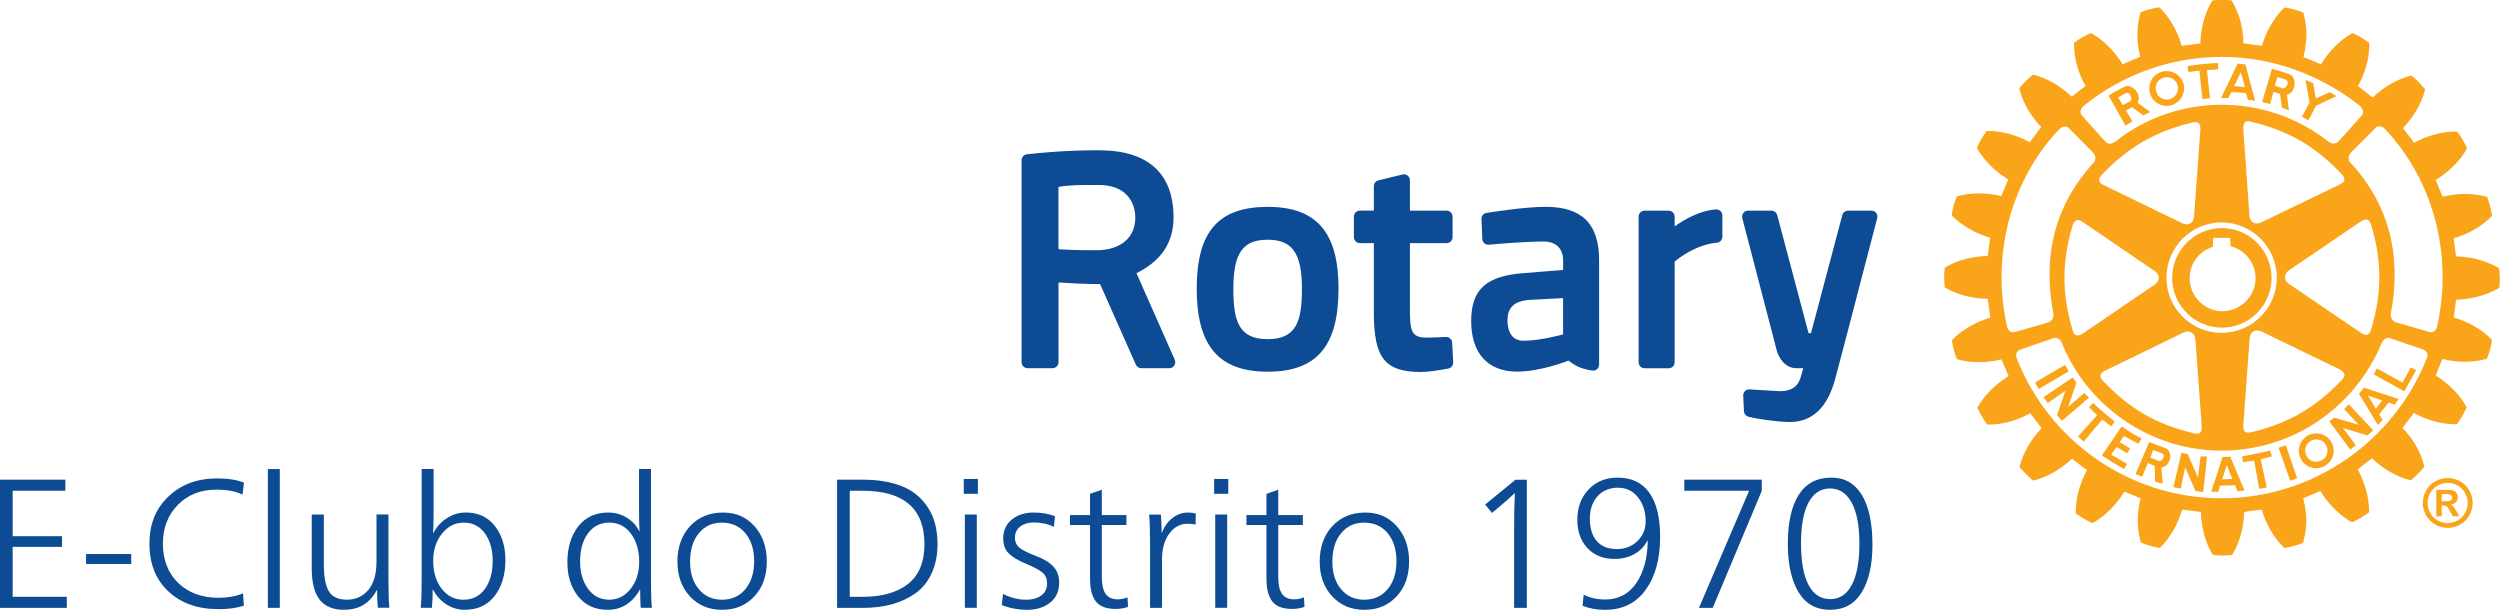
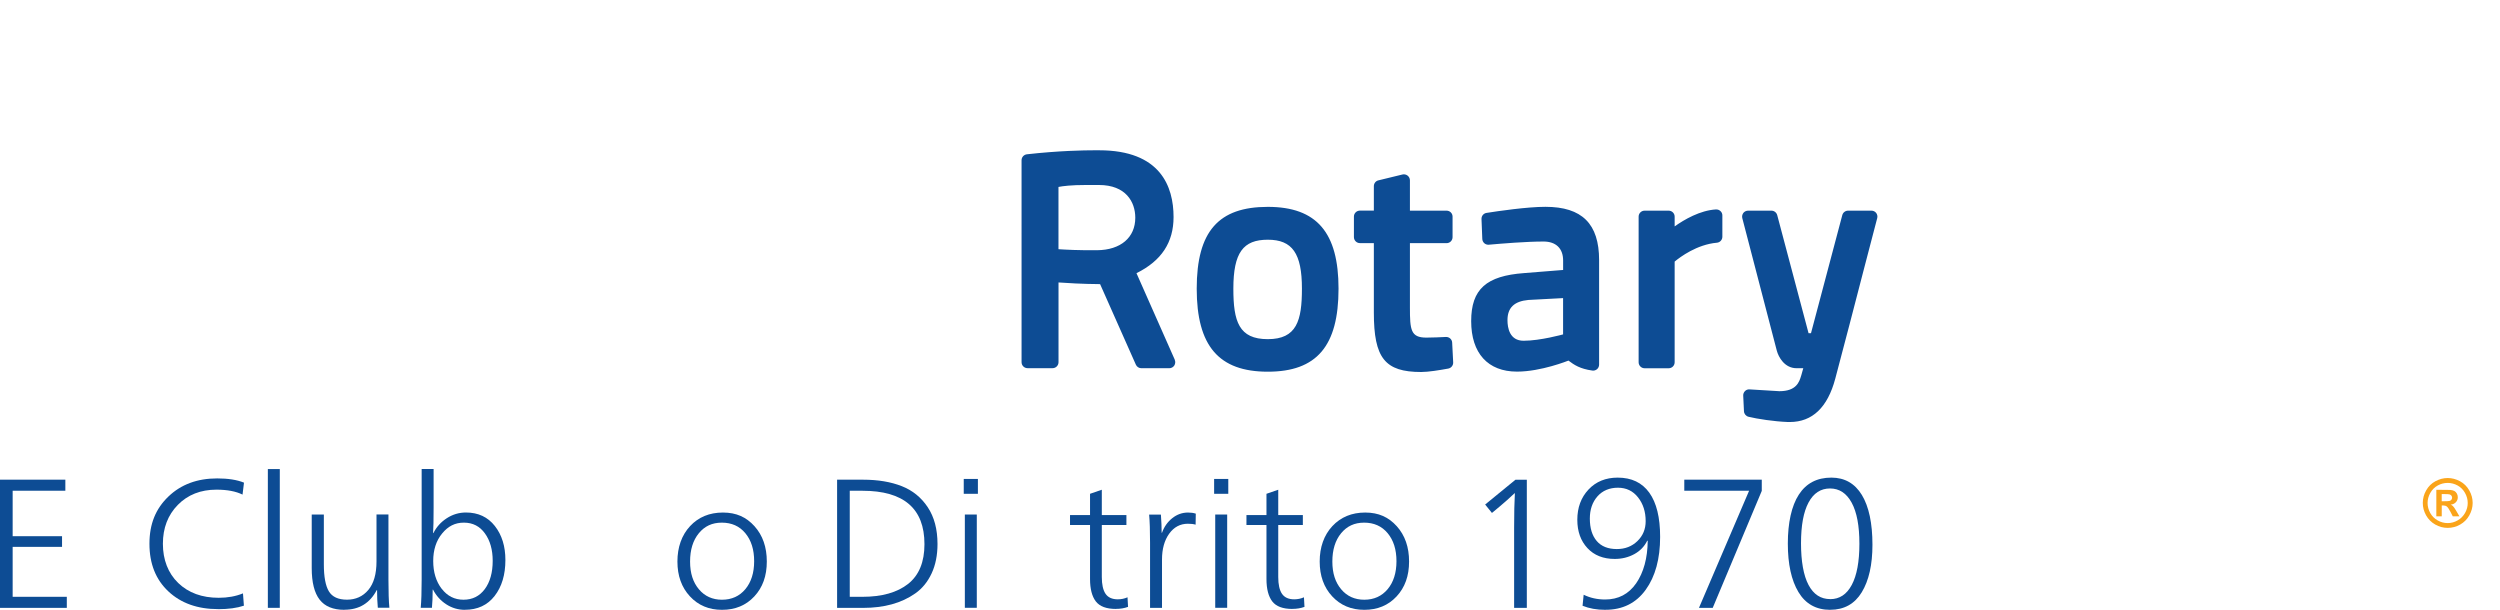
<svg xmlns="http://www.w3.org/2000/svg" id="Layer_2" viewBox="0 0 566.93 138.29">
  <defs>
    <style>.cls-1{fill:#0d4c94;}.cls-2{fill:#faa41a;}</style>
  </defs>
  <g id="Layer_1-2">
    <g>
      <path class="cls-1" d="M0,137.84v-29.06H14.82v2.5H2.87v10.32H14.07v2.42H2.87v11.32H15.15v2.5H0Z" />
-       <path class="cls-1" d="M19.52,127.89v-2.25h10.24v2.25h-10.24Z" />
      <path class="cls-1" d="M49.46,138.13c-4.66,0-8.42-1.34-11.28-4.02-2.86-2.68-4.29-6.28-4.29-10.8s1.43-7.95,4.29-10.7c2.86-2.75,6.55-4.12,11.07-4.12,2.47,0,4.5,.32,6.08,.96l-.33,2.71c-1.53-.75-3.5-1.12-5.91-1.12-3.58,0-6.5,1.15-8.76,3.45-2.26,2.3-3.39,5.25-3.39,8.83s1.16,6.65,3.48,8.89c2.32,2.23,5.38,3.35,9.18,3.35,2.03,0,3.86-.33,5.5-1l.21,2.79c-1.58,.53-3.52,.79-5.83,.79Z" />
      <path class="cls-1" d="M60.74,137.84v-31.47h2.71v31.47h-2.71Z" />
      <path class="cls-1" d="M78.1,138.29c-2.55,0-4.43-.77-5.62-2.31-1.19-1.54-1.79-3.92-1.79-7.14v-12.16h2.75v11.28c0,2.83,.38,4.88,1.14,6.14,.76,1.26,2.13,1.89,4.1,1.89s3.61-.73,4.85-2.21c1.23-1.47,1.85-3.62,1.85-6.45v-10.66h2.71v14.82c0,2.72,.07,4.83,.21,6.33h-2.62c-.11-1.22-.17-2.55-.17-4h-.08c-1.55,2.97-4,4.45-7.33,4.45Z" />
      <path class="cls-1" d="M105.41,138.29c-1.53,0-2.93-.42-4.21-1.25s-2.28-1.94-3-3.33h-.08c0,1.64-.06,3.01-.17,4.12h-2.54c.14-1.5,.21-3.63,.21-6.41v-25.06h2.71v8.78c0,2.75-.04,4.66-.12,5.74h.08c.69-1.39,1.71-2.51,3.04-3.37,1.33-.86,2.78-1.29,4.33-1.29,2.77,0,4.96,1.02,6.56,3.06,1.6,2.04,2.39,4.61,2.39,7.72,0,3.33-.81,6.04-2.44,8.14-1.62,2.1-3.88,3.14-6.76,3.14Zm-5.25-4.79c1.28,1.67,2.93,2.5,4.95,2.5s3.63-.8,4.83-2.41c1.19-1.61,1.79-3.75,1.79-6.41,0-2.5-.58-4.57-1.75-6.2-1.17-1.64-2.76-2.46-4.79-2.46s-3.59,.82-4.93,2.46c-1.35,1.64-2.02,3.72-2.02,6.24s.64,4.62,1.91,6.29Z" />
-       <path class="cls-1" d="M137.83,138.29c-2.83,0-5.07-1.01-6.7-3.02-1.64-2.01-2.46-4.6-2.46-7.76,0-3.33,.82-6.04,2.46-8.14,1.64-2.09,3.9-3.14,6.79-3.14,1.53,0,2.92,.38,4.18,1.14,1.26,.77,2.21,1.78,2.85,3.06h.08c-.08-1.03-.12-2.79-.12-5.29v-8.78h2.71v25.06c0,2.78,.07,4.91,.21,6.41h-2.54c-.08-1.22-.12-2.59-.12-4.12h-.08c-.75,1.42-1.75,2.53-3,3.35-1.25,.82-2.66,1.23-4.25,1.23Zm.29-2.29c1.94,0,3.57-.81,4.87-2.44,1.3-1.62,1.96-3.68,1.96-6.18s-.62-4.7-1.87-6.37c-1.25-1.66-2.89-2.5-4.91-2.5s-3.6,.81-4.81,2.41c-1.21,1.61-1.81,3.76-1.81,6.45,0,2.44,.6,4.49,1.79,6.14,1.19,1.65,2.79,2.48,4.79,2.48Z" />
      <path class="cls-1" d="M163.73,138.29c-2.97,0-5.4-1.02-7.28-3.06-1.89-2.04-2.83-4.67-2.83-7.89s.96-5.98,2.87-8.03c1.91-2.05,4.4-3.08,7.45-3.08s5.3,1.04,7.16,3.1c1.86,2.07,2.79,4.74,2.79,8.01s-.94,5.88-2.83,7.91c-1.89,2.03-4.33,3.04-7.33,3.04Zm0-2.29c2.19,0,3.96-.8,5.29-2.39,1.33-1.59,2-3.71,2-6.35s-.67-4.75-2-6.35c-1.33-1.6-3.11-2.39-5.33-2.39s-3.91,.81-5.22,2.41c-1.32,1.61-1.98,3.75-1.98,6.41s.67,4.7,2,6.29c1.33,1.58,3.08,2.37,5.24,2.37Z" />
      <path class="cls-1" d="M189.83,137.84v-29.06h5.91c3.36,0,6.27,.49,8.74,1.46,2.47,.97,4.44,2.57,5.91,4.79,1.47,2.22,2.21,5,2.21,8.33,0,2.52-.44,4.75-1.33,6.66-.89,1.91-2.12,3.43-3.7,4.54-1.58,1.11-3.36,1.94-5.33,2.48-1.97,.54-4.14,.81-6.49,.81h-5.91Zm2.87-2.5h2.87c4.44,0,7.89-.98,10.37-2.93,2.47-1.96,3.7-4.96,3.7-9.01,0-8.08-4.69-12.11-14.07-12.11h-2.87v24.06Z" />
      <path class="cls-1" d="M218.55,111.98v-3.37h3.21v3.37h-3.21Zm.25,25.85v-21.15h2.71v21.15h-2.71Z" />
-       <path class="cls-1" d="M232.91,138.29c-1.97,0-3.89-.36-5.74-1.08l.29-2.54c1.69,.89,3.47,1.33,5.33,1.33,1.3,0,2.41-.31,3.31-.94s1.35-1.55,1.35-2.77c0-1.03-.33-1.83-1-2.41-.67-.58-1.93-1.26-3.79-2.04-1.75-.72-3.05-1.5-3.89-2.33-.85-.83-1.27-1.97-1.27-3.41,0-1.8,.65-3.23,1.96-4.29s2.96-1.58,4.95-1.58c1.8,0,3.41,.28,4.83,.83l-.25,2.42c-1.36-.67-2.89-1-4.58-1-1.22,0-2.23,.31-3.04,.92s-1.21,1.46-1.21,2.54c0,.94,.35,1.7,1.04,2.27s1.86,1.16,3.5,1.77c1.92,.72,3.31,1.55,4.18,2.5s1.31,2.14,1.31,3.58c0,2.03-.7,3.57-2.1,4.64s-3.13,1.6-5.18,1.6Z" />
      <path class="cls-1" d="M253.06,138.09c-2.17,0-3.68-.57-4.56-1.71-.87-1.14-1.31-2.83-1.31-5.08v-12.24h-4.54v-2.25h4.54v-4.83l2.67-.92v5.74h5.58v2.25h-5.58v11.78c0,1.72,.28,3,.85,3.83,.57,.83,1.49,1.25,2.77,1.25,.78,0,1.51-.15,2.21-.46l.12,2.17c-.83,.31-1.75,.46-2.75,.46Z" />
      <path class="cls-1" d="M260.8,137.84v-14.78c0-2.75-.07-4.87-.21-6.37h2.67c.11,1.5,.17,2.87,.17,4.12h.08c.47-1.33,1.24-2.43,2.31-3.29,1.07-.86,2.27-1.29,3.6-1.29,.64,0,1.22,.08,1.75,.25l-.04,2.5c-.44-.14-1.03-.21-1.75-.21-1.75,0-3.16,.76-4.25,2.27-1.08,1.51-1.62,3.46-1.62,5.85v10.95h-2.71Z" />
      <path class="cls-1" d="M275.33,111.98v-3.37h3.21v3.37h-3.21Zm.25,25.85v-21.15h2.71v21.15h-2.71Z" />
      <path class="cls-1" d="M293.07,138.09c-2.17,0-3.68-.57-4.56-1.71-.87-1.14-1.31-2.83-1.31-5.08v-12.24h-4.54v-2.25h4.54v-4.83l2.67-.92v5.74h5.58v2.25h-5.58v11.78c0,1.72,.28,3,.85,3.83,.57,.83,1.49,1.25,2.77,1.25,.78,0,1.51-.15,2.21-.46l.12,2.17c-.83,.31-1.75,.46-2.75,.46Z" />
      <path class="cls-1" d="M309.39,138.29c-2.97,0-5.4-1.02-7.29-3.06s-2.83-4.67-2.83-7.89,.96-5.98,2.87-8.03c1.92-2.05,4.4-3.08,7.45-3.08s5.3,1.04,7.16,3.1c1.86,2.07,2.79,4.74,2.79,8.01s-.94,5.88-2.83,7.91c-1.89,2.03-4.33,3.04-7.33,3.04Zm0-2.29c2.19,0,3.95-.8,5.29-2.39,1.33-1.59,2-3.71,2-6.35s-.67-4.75-2-6.35c-1.33-1.6-3.11-2.39-5.33-2.39s-3.91,.81-5.23,2.41c-1.32,1.61-1.98,3.75-1.98,6.41s.67,4.7,2,6.29c1.33,1.58,3.08,2.37,5.25,2.37Z" />
      <path class="cls-1" d="M343.36,137.84v-18.15c0-3.27,.06-5.88,.17-7.83h-.08c-1.14,1.08-2.28,2.1-3.41,3.04l-1.71,1.42-1.54-1.91,6.87-5.62h2.58v29.06h-2.87Z" />
      <path class="cls-1" d="M364.04,138.29c-1.94,0-3.66-.31-5.16-.92l.25-2.5c1.47,.72,3.1,1.08,4.87,1.08,3,0,5.34-1.23,7.04-3.68,1.69-2.46,2.57-5.67,2.62-9.64h-.12c-.64,1.3-1.62,2.32-2.95,3.04-1.33,.72-2.8,1.08-4.41,1.08-2.61,0-4.68-.82-6.2-2.46s-2.29-3.77-2.29-6.41c0-2.77,.84-5.06,2.54-6.87,1.69-1.8,3.9-2.7,6.62-2.7,3.14,0,5.52,1.14,7.16,3.41,1.64,2.28,2.46,5.62,2.46,10.03,0,4.97-1.09,8.97-3.27,11.99s-5.22,4.54-9.14,4.54Zm2.62-13.78c1.86,0,3.41-.6,4.66-1.81,1.25-1.21,1.87-2.71,1.87-4.52,0-2.14-.58-3.93-1.73-5.39-1.15-1.46-2.67-2.19-4.56-2.19s-3.49,.65-4.64,1.96-1.73,2.98-1.73,5.04c0,2.16,.52,3.86,1.56,5.08s2.56,1.83,4.56,1.83Z" />
      <path class="cls-1" d="M385.28,137.84l11.37-26.56h-14.7v-2.5h17.57v2.54l-11.12,26.52h-3.12Z" />
      <path class="cls-1" d="M415.04,138.29c-3.19,0-5.59-1.34-7.2-4.02-1.61-2.68-2.41-6.35-2.41-11.01s.83-8.53,2.5-11.1c1.67-2.57,4.12-3.85,7.37-3.85,3.02,0,5.33,1.32,6.93,3.95,1.59,2.64,2.39,6.4,2.39,11.28,0,4.52-.81,8.11-2.42,10.76-1.61,2.65-4,3.98-7.16,3.98Zm0-2.42c2.11,0,3.74-1.07,4.89-3.23,1.15-2.15,1.73-5.27,1.73-9.34s-.58-7.15-1.75-9.3c-1.17-2.15-2.8-3.23-4.91-3.23s-3.73,1.06-4.87,3.18c-1.14,2.12-1.71,5.21-1.71,9.26s.57,7.31,1.71,9.45c1.14,2.14,2.77,3.2,4.91,3.2Z" />
      <path class="cls-1" d="M329.31,77.69l.23,4.49c.03,.67-.44,1.27-1.1,1.4-1.9,.35-4.51,.78-6.15,.78-8.23,0-10.74-3.15-10.74-13.47v-15.76h-3.16c-.75,0-1.36-.61-1.36-1.36v-4.66c0-.75,.61-1.35,1.36-1.35h3.16v-5.54c0-.63,.42-1.18,1.03-1.32l5.46-1.33c.4-.1,.83,0,1.16,.25,.33,.26,.53,.65,.53,1.07v6.88h8.31c.75,0,1.36,.6,1.36,1.35v4.66c0,.75-.6,1.36-1.36,1.36h-8.31v14.61c0,5.06,.18,6.81,3.72,6.81,1.31,0,3.35-.09,4.45-.15,.73-.02,1.38,.53,1.41,1.29m-25.77-12.24c0,13.02-4.95,18.83-16.04,18.83s-16.12-5.81-16.12-18.83,4.97-18.55,16.12-18.55,16.04,5.89,16.04,18.55m-8.3,0c0-7.99-2.17-11.1-7.74-11.1s-7.81,2.9-7.81,11.1c0,7.43,1.24,11.45,7.81,11.45s7.74-4.2,7.74-11.45m130.22-17.17c-.25-.33-.65-.52-1.07-.52h-5.3c-.61,0-1.15,.41-1.31,1.01l-7.1,26.78h-.55l-7.11-26.78c-.16-.59-.7-1.01-1.31-1.01h-5.29c-.42,0-.82,.19-1.08,.52-.25,.34-.34,.77-.24,1.17l7.82,30.03c.39,1.49,1.77,4.01,4.49,4.01h1.52c-.13,.5-.27,1.04-.42,1.5l-.07,.23c-.42,1.38-1.06,3.48-4.93,3.48l-6.77-.41c-.38-.03-.76,.11-1.02,.38-.28,.28-.43,.65-.41,1.03l.17,3.55c.03,.6,.45,1.1,1.03,1.25,2,.49,5.8,1.07,8.93,1.19,.15,0,.29,0,.43,0,5.11,0,8.57-3.3,10.31-9.81,2.03-7.61,4.57-17.41,6.42-24.56,.84-3.22,1.56-6,2.08-7.97l1.02-3.9c.11-.41,.01-.84-.24-1.18m-159.06,33.31c.18,.42,.14,.9-.1,1.29-.25,.39-.68,.62-1.14,.62h-6.34c-.53,0-1.03-.32-1.24-.81l-8.11-18.26c-4.04-.03-7.54-.24-9.43-.38v18.08c0,.75-.6,1.36-1.35,1.36h-5.67c-.75,0-1.36-.6-1.36-1.36V36.34c0-.69,.52-1.27,1.21-1.35,7.27-.82,13.08-.91,15.24-.91,.74,0,1.14,0,1.14,0,13.94,0,16.88,8.24,16.88,15.14,0,5.76-2.75,9.93-8.41,12.73l8.69,19.63Zm-17.18-39.64h-2.99c-3.33,0-5.24,.25-6.2,.44v14.12c1.59,.11,4.66,.27,8.79,.23,5.32-.06,8.63-2.88,8.63-7.37,0-3.59-2.16-7.42-8.23-7.42m113.41,17.04v23.7c0,.39-.17,.77-.46,1.02-.3,.26-.7,.38-1.08,.32-2.77-.39-4.09-1.26-5.41-2.26-.06,.02-6.19,2.5-11.67,2.5-6.6,0-10.39-4.17-10.39-11.45s3.47-10.26,11.97-10.89l8.88-.71v-2.15c0-2.73-1.62-4.3-4.44-4.3-3.89,0-9.44,.46-12.4,.72-.37,.04-.74-.08-1.03-.33-.27-.24-.44-.59-.46-.96l-.18-4.53c-.03-.69,.46-1.29,1.14-1.39,2.65-.42,9.23-1.38,13.35-1.38,8.31,0,12.18,3.85,12.18,12.1m-16.05,9.02c-3.21,.3-4.73,1.77-4.73,4.59,0,1.73,.48,4.66,3.66,4.66,3.77,0,8.9-1.43,8.95-1.44v-8.23l-7.88,.42Zm42.55-20.53c-3.61,.22-7.16,2.28-9.37,3.85v-2.22c0-.75-.61-1.35-1.36-1.35h-5.45c-.75,0-1.36,.6-1.36,1.35v33.03c0,.75,.61,1.36,1.36,1.36h5.45c.75,0,1.36-.6,1.36-1.36v-22.83c1.23-1.03,5.04-3.88,9.58-4.28,.7-.06,1.24-.65,1.24-1.35v-4.84c0-.38-.15-.73-.43-.98-.27-.26-.64-.4-1.01-.37" />
-       <path class="cls-2" d="M476.74,95.14l-4.2,4.98-1.31-1.13,4.34-4.84c-.69-.64-1.21-1.21-1.88-1.8l.97-.97c1.65,1.56,3.11,2.77,4.93,4.24l-.84,1.07c-.66-.52-1.35-1.02-2.02-1.55m-8.42-12.4l-6.81,3.98c.24,.48,.51,1.04,.8,1.5l6.83-3.99c-.33-.6-.52-.92-.82-1.49m4.37,6.35l-3.69,3.19,1.88-5.47c-.33-.47-.49-.79-.84-1.22l-6.62,4.49c.3,.44,.66,.85,.97,1.31l3.98-2.76-1.87,5.51c.32,.36,.65,.92,1.11,1.29l6.12-5.25c-.34-.36-.75-.68-1.05-1.09m8.98,9.78c1.07,.58,2.13,1.19,3.3,1.75l.71-1.17c-1.63-.84-3.16-1.8-4.52-2.75l-4.49,6.59c1.7,1.13,3.26,2.07,5.01,3.08l.72-1.16-3.62-2.13,1.22-1.72,2.4,1.44,.7-1.12c-.77-.42-1.57-.91-2.41-1.43l.99-1.38Zm22.21-24.57c-6.21,0-11.28-5.09-11.28-11.28s5.07-11.3,11.28-11.3,11.27,5.07,11.27,11.3-5.05,11.28-11.27,11.28m.14-3.73c4.12,0,7.5-3.38,7.5-7.51,0-3.42-2.38-6.4-5.66-7.22-.04-.34-.13-1.9-.13-1.9h-3.78s-.09,1.7-.12,2.04c-3.14,.95-5.26,3.82-5.26,7.09,0,4.12,3.38,7.51,7.45,7.51m-16.58-50.17v-.37c-.04-2.04,1.52-3.72,3.58-3.89,2.17-.21,4.1,1.39,4.29,3.57v.32c0,2.04-1.54,3.78-3.63,3.97-2.11,.19-4.05-1.4-4.24-3.6m1.45-.14c.11,1.4,1.35,2.43,2.7,2.31,1.33-.14,2.33-1.2,2.33-2.55,.05-.07,0-.14,0-.23-.12-1.41-1.33-2.4-2.74-2.27-1.34,.1-2.34,1.16-2.29,2.5v.23Zm16.43,1.95c-.66,0-.97,0-1.62,0l1.97-4.08,1.78-3.71,1.77,.18,.93,3.52,1.28,4.74c-.59-.11-1.06-.2-1.62-.23l-.46-1.48c-1.17-.18-2.22-.24-3.31-.28l-.73,1.35Zm1.31-2.69c.86,.04,1.66,.14,2.47,.25l-.42-1.65-.53-1.7-.8,1.7-.71,1.4Zm-7.86-3.52l.7,6.46,1.7-.18-.67-6.41,2.57-.16-.1-1.44c-2.87,.17-4.05,.28-6.88,.7l.19,1.37,2.5-.34Zm.27,87.46l-.58,4.82-2.32-5.29c-.54-.11-.88-.25-1.43-.33l-1.82,7.8c.56,.15,1.1,.21,1.68,.31l.97-4.79,2.35,5.34c.53,.08,1.14,.25,1.76,.23l.87-8.05c-.46-.03-1,.05-1.49-.03m45.8-16.74l-5.79-3.19-.74,1.33,6.95,3.88,2.68-4.8-1.19-.64-1.9,3.42Zm-8.73,1.17l7.89,2.59c-.18,.23-.33,.46-.5,.69-.14,.18-.3,.36-.41,.59l-1.38-.5-2.15,2.69,.79,1.23c-.32,.36-.68,.76-1.09,1.17l-3.12-5.18-1.16-1.91,1.14-1.38Zm.9,1.81l.93,1.48,.86,1.49,1.15-1.49,.3-.37-3.24-1.11Zm-8.29,10.54c.34,.59,.5,1.27,.53,1.97,0,.54-.12,1.1-.34,1.61-.37,.73-.91,1.39-1.68,1.83-1.85,1.08-4.25,.44-5.37-1.47-.04-.11-.09-.23-.16-.36-.22-.51-.33-1.07-.38-1.61,.05-1.4,.73-2.7,1.99-3.43,1.88-1.07,4.31-.43,5.42,1.45m-.89,1.97c0-.48-.12-.9-.35-1.31-.66-1.22-2.22-1.62-3.43-.92-.86,.46-1.29,1.33-1.29,2.23,.03,.41,.13,.87,.37,1.26,.07,.12,.15,.25,.27,.38,.76,.91,2.11,1.12,3.14,.52,.28-.14,.51-.33,.69-.52,.38-.46,.59-1.08,.59-1.64m3.81-9.42l3.28,3.54-5.51-1.62c-.46,.35-.77,.47-1.17,.82l4.79,6.44c.41-.32,.83-.71,1.22-1.03l-2.91-3.88,5.56,1.67c.38-.33,.93-.71,1.3-1.18l-5.55-5.87c-.3,.32-.64,.74-1.02,1.1m35.29-29.72c0,.73-.03,1.47-.12,2.06l-.02,.16-.17,.09c-2.68,1.59-6.14,2.5-9.61,2.6-.08,.44-.46,3.57-.52,4.02,3.24,.93,6.37,2.7,8.56,4.96l.09,.14v.14c-.17,1.23-.61,2.89-1.09,3.96l-.06,.17-.16,.03c-3.03,.87-6.61,.84-9.92,.02-.16,.41-1.38,3.32-1.5,3.75,2.9,1.83,5.46,4.35,6.9,7.04l.07,.15-.05,.16c-.45,1.07-1.3,2.62-2.06,3.55l-.08,.14h-.19c-3.1,.04-6.56-.88-9.58-2.56-.27,.36-2.29,3.02-2.56,3.38,2.38,2.45,4.18,5.56,4.91,8.62l.05,.16-.09,.11c-.69,.94-1.96,2.18-2.88,2.92l-.11,.09-.23-.04c-2.98-.79-6.13-2.6-8.58-4.96-.36,.27-2.86,2.23-3.23,2.5,1.6,2.93,2.57,6.3,2.57,9.35v.42l-.19,.1c-.92,.74-2.45,1.63-3.55,2.08l-.11,.05-.18-.06c-2.68-1.56-5.25-4.11-7.01-7.03-.42,.19-3.46,1.49-3.88,1.67,.42,1.63,.66,3.33,.71,5.01,0,1.7-.29,3.4-.71,4.93l-.02,.15-.16,.09c-1.02,.42-2.73,.85-3.93,1.06l-.18,.03-.1-.13c-2.31-2.2-4.08-5.32-5.01-8.59-.41,.03-3.56,.46-4.01,.55-.05,3.42-.99,6.9-2.62,9.59l-.09,.14-.19,.02c-1.09,.17-2.85,.17-4.04,0l-.15-.02-.11-.14c-1.58-2.69-2.52-6.16-2.6-9.59-.47-.05-3.79-.52-4.25-.55-.91,3.24-2.69,6.35-4.94,8.58l-.12,.11-.19-.03c-1.23-.18-2.85-.66-3.94-1.1l-.13-.06-.06-.14c-.46-1.53-.69-3.24-.69-4.94s.24-3.33,.66-4.96c-.42-.18-3.29-1.35-3.71-1.53-1.78,2.97-4.34,5.55-7.05,7.05l-.14,.08-.17-.05c-1.12-.5-2.6-1.35-3.55-2.06l-.11-.12v-.32c0-3.08,.94-6.48,2.55-9.45-.36-.28-3.03-2.31-3.4-2.59-2.45,2.36-5.58,4.15-8.6,4.92l-.15,.05-.17-.11c-.92-.75-2.11-1.94-2.86-2.89l-.1-.16,.04-.16c.8-3.04,2.61-6.15,4.96-8.57-.27-.37-2.3-2.99-2.58-3.39-2.99,1.67-6.48,2.64-9.58,2.56h-.16l-.11-.11c-.72-.96-1.59-2.49-2.06-3.57l-.07-.16,.07-.14c1.56-2.73,4.11-5.25,7.02-7-.19-.45-1.43-3.38-1.64-3.79-3.31,.82-6.9,.85-9.93,0l-.15-.05-.09-.14c-.41-1.02-.86-2.74-1.04-3.95l-.03-.19,.11-.14c2.2-2.24,5.29-4.02,8.6-5-.04-.46-.52-3.8-.57-4.26-3.45-.05-6.93-.94-9.63-2.54l-.14-.09v-.19c-.09-.56-.11-1.29-.11-2.04s.02-1.44,.1-2.04v-.19s.15-.07,.15-.07c2.7-1.59,6.18-2.52,9.63-2.57,.07-.45,.48-3.7,.53-4.14-3.27-.94-6.4-2.73-8.62-4.97l-.09-.11,.03-.17c.14-1.25,.61-2.91,1.08-3.95l.05-.15,.16-.05c2.99-.88,6.6-.86,9.93-.04,.18-.4,1.4-3.33,1.58-3.77-2.93-1.77-5.51-4.3-7.04-7.02l-.08-.17,.08-.16c.48-1.09,1.35-2.58,2.03-3.51l.11-.14h.19c3.14-.05,6.59,.91,9.58,2.56,.28-.33,2.31-3.09,2.59-3.45-2.37-2.47-4.16-5.56-4.93-8.62l-.03-.13,.06-.13c.76-.95,2.01-2.18,2.93-2.91l.15-.09,.14,.03c3.08,.79,6.19,2.62,8.61,4.97,.35-.28,2.78-2.15,3.13-2.42-1.67-2.92-2.6-6.32-2.6-9.34v-.45l.15-.11c.91-.71,2.44-1.59,3.54-2.04l.12-.07,.18,.08c2.7,1.53,5.24,4.08,7.01,7,.42-.16,3.57-1.53,4.01-1.7-.41-1.63-.67-3.32-.64-4.99,0-1.74,.21-3.4,.67-4.92l.02-.19,.16-.04c1.02-.43,2.71-.88,3.9-1.06l.19-.02,.14,.12c2.25,2.19,4.04,5.31,4.98,8.61,.46-.05,3.77-.46,4.21-.55,.07-3.4,1-6.87,2.62-9.56l.07-.14,.17-.05c1.19-.14,2.93-.14,4.08,0l.15,.05,.1,.14c1.63,2.7,2.58,6.17,2.58,9.53,.5,.11,3.73,.53,4.19,.58,.97-3.3,2.74-6.41,5.01-8.6l.1-.11,.15,.05c1.23,.14,2.9,.59,3.97,1.06l.13,.05,.05,.19c.46,1.51,.69,3.16,.69,4.87-.03,1.69-.27,3.39-.69,5.02,.41,.17,3.55,1.48,3.99,1.67,1.74-2.92,4.25-5.46,6.98-7l.16-.08,.16,.07c1.08,.46,2.59,1.33,3.52,2.06l.14,.09v.42c0,3.1-.96,6.48-2.58,9.37,.35,.27,2.94,2.3,3.34,2.6,2.45-2.38,5.56-4.19,8.62-4.95l.14-.08,.14,.14c.92,.68,2.17,1.98,2.87,2.91l.13,.14-.05,.16c-.78,3.06-2.62,6.17-4.98,8.6,.27,.38,2.23,2.95,2.53,3.32,3.05-1.64,6.49-2.58,9.62-2.52h.14l.1,.14c.76,.97,1.63,2.47,2.05,3.5l.1,.2-.1,.15c-1.55,2.7-4.1,5.21-7.03,6.99,.18,.44,1.37,3.38,1.59,3.79,3.28-.83,6.89-.84,9.87,0l.18,.04,.07,.17c.42,1.04,.9,2.73,1.06,3.97l.03,.15-.12,.12c-2.2,2.27-5.32,4.05-8.6,4.98,.06,.45,.48,3.66,.55,4.11,3.46,.07,6.9,1,9.58,2.59l.17,.1,.02,.16c.08,.58,.12,1.29,.12,2.05m-94.64-36.75l5.17,5.76c.72,.78,1.52,.68,2.57-.14,6.54-5.13,14.92-8.16,23.86-8.16s17.34,3.02,23.94,8.16c1.03,.76,1.81,.91,2.56,.14l5.18-5.76c.59-.64,.59-1.52-.54-2.46-8.68-6.76-19.39-10.93-31.17-10.93s-22.57,4.17-31.09,10.96c-1.12,.91-1.07,1.79-.49,2.42m.35,24.24c-.57-.37-1.18-.79-1.67-.57-.41,.12-.7,.55-.91,1.24-2.43,8.32-2.43,15.38,0,23.6,.16,.54,.35,1.07,.84,1.2,.4,.17,.99,0,1.75-.53l16.02-10.91c.59-.4,.96-.97,.96-1.54,0-.62-.36-1.17-.96-1.58l-16.02-10.91Zm3.5-9.55c.07,.58,.74,.88,1.32,1.15l17.45,8.48c.69,.33,1.34,.33,1.87,.06,.49-.32,.81-.88,.85-1.62l1.41-19.36c.08-.94-.06-1.48-.39-1.77-.37-.32-.92-.23-1.44-.13-8.37,2.01-14.46,5.55-20.47,11.81-.49,.55-.71,1.01-.6,1.38m.25,44.27c0,.33,.23,.75,.65,1.18,6.01,6.32,12.1,9.84,20.46,11.8,.54,.16,1.06,.24,1.43-.05,.38-.28,.49-.86,.42-1.78,0-.03-1.42-19.4-1.42-19.4-.06-.73-.34-1.29-.85-1.59-.52-.31-1.17-.31-1.87,.01l-17.44,8.49c-.61,.28-1.27,.6-1.36,1.17,0,.04-.02,.11-.02,.16m27.49-9.76c6.9,0,12.51-5.6,12.51-12.5s-5.61-12.51-12.51-12.54c-6.9,0-12.51,5.63-12.51,12.54s5.61,12.5,12.51,12.5m5.29,22.41c.3,.23,.78,.3,1.52,.11,8.34-2,14.45-5.53,20.41-11.79,.36-.41,.75-.84,.63-1.31-.11-.45-.49-.86-1.31-1.24l-17.48-8.48c-.66-.31-1.31-.31-1.84-.03-.51,.32-.83,.87-.87,1.64l-1.41,19.35c-.01,.63-.09,1.36,.35,1.75m26.07-22.55c.52,.34,1.12,.74,1.67,.56,.37-.11,.69-.52,.9-1.25,2.45-8.29,2.45-15.38,0-23.58-.15-.51-.39-1.05-.82-1.24-.44-.16-.98,.02-1.77,.55l-16.03,10.9c-.62,.42-.94,.99-.94,1.57s.31,1.15,.94,1.56l16.06,10.92Zm-3.53-34.69c.02-.33-.18-.75-.65-1.21-5.96-6.3-12.07-9.82-20.46-11.82-.47-.12-1.02-.23-1.38,.09-.38,.3-.48,.88-.41,1.75l1.38,19.41c.04,.74,.38,1.32,.87,1.61,.54,.3,1.18,.25,1.85-.07l17.48-8.43c.56-.27,1.2-.57,1.32-1.17,0-.04,.02-.09,0-.16m-74.62,34.63l7.44-2.16c.7-.21,1.27-.94,1.22-1.85-2.67-13.85,.72-25.08,8.84-34.09,.82-.58,.91-1.79,.12-2.61l-5.41-5.44c-.52-.6-1.48-.6-2.3,.24-10.36,10.91-15.6,27.65-11.76,44.76,.21,.82,.86,1.42,1.84,1.14m92.47,3.98l-7.46-2.55c-.39-.15-1.41-.15-1.94,1.17-6.02,14.44-20.04,24.32-36.27,24.32s-30.53-10.11-36.29-24.55c-.43-1.09-1.48-1.09-1.87-.94l-7.42,2.55c-.81,.29-1.29,1-.87,2.03,7.28,18.59,25.4,31.71,46.45,31.71s39.24-13.21,46.55-31.79c.38-.97-.08-1.67-.88-1.96m-8.62-49.96c-.73-.89-1.94-.76-2.29-.14l-5.39,5.41c-.79,.82-.71,2.02,.11,2.61,8.13,9,11.53,20.21,8.87,34.09-.06,.91,.51,1.64,1.22,1.85l7.45,2.16c.99,.28,1.63-.32,1.84-1.17,3.83-17.08-1.41-33.88-11.8-44.81m-17.36-2.02l1.72-3.3,4.63-2.15c-.49-.35-1.01-.59-1.5-.92l-3.19,1.45-.59-3.46c-.67-.31-1.07-.45-1.76-.73l.93,5.04-1.72,3.26,1.48,.82Zm-8.67,74.93c-2.31,.51-4.09,.93-6.38,1.28l.21,1.33c.85-.13,1.62-.23,2.52-.35l1.15,6.41,1.7-.32-1.38-6.39c.87-.22,1.68-.44,2.55-.64l-.38-1.32Zm-22.68,1.12v.43c-.12,1.06-.84,2.13-2,2.27l.27,3.69c-.54-.12-1.15-.3-1.73-.55l-.06-3.48-1.56-.67-1.27,3.07c-.51-.17-1.02-.33-1.52-.58l1.6-3.73,.19-.46,1.31-3.08,3.55,1.37c.79,.28,1.16,.99,1.22,1.71m-1.49,0c-.05-.22-.14-.4-.41-.52l-1.99-.73-.45,1.26-.16,.46v.03s1.8,.68,1.8,.68c.5,.22,.98-.22,1.15-.71,.06-.13,.11-.3,.06-.46m24.13-79.72c-.64-.18-1.11-.26-1.8-.46l1.29-4.39,.94-3.13c1.36,.34,2.65,.78,3.94,1.2,.73,.22,1.12,1.05,1.2,1.93,.05,1.2-.55,2.5-1.75,2.77l.47,3.54c-.57-.24-.99-.41-1.61-.66l-.41-3.09-1.51-.47-.74,2.76Zm1.09-4.14l1.78,.57c.49,.14,1.13-.62,1.13-1.28,0-.32-.11-.6-.53-.69-.66-.25-1.11-.37-1.82-.55l-.37,1.24-.18,.71Zm-8.62,87.63l1.72,4.17c-.56,.02-1.09,.08-1.59,.14l-.53-1.35-3.43,.1-.39,1.41c-.55-.05-1.06-.06-1.61-.06l1.48-4.4,1.05-3.34,.05-.11,1.75-.08,.09,.21,1.41,3.31Zm-1.04,1.52l-.61-1.52-.62-1.64-.54,1.64-.53,1.62,2.31-.1Zm10.5-7.07l2.63,7.5c.51-.18,1.06-.33,1.58-.56l-2.55-7.46c-.7,.24-1.02,.33-1.66,.52m-38.11-79.07l-.44-.79c1.15-.73,2.4-1.37,3.59-2.01,1.41-.78,3.4,1.11,3.26,2.8-.03,.3-.11,.57-.28,.84l2.88,2.1c-.54,.25-.96,.47-1.6,.75l-2.53-1.84-1.39,.75,1.48,2.45c-.57,.37-.92,.59-1.59,.98l-3.38-6.03Zm1.74-.37l.22,.37,.8,1.39,1.67-.87c.16-.08,.24-.27,.27-.51,.03-.75-.51-1.77-1.3-1.3-.61,.32-.99,.54-1.66,.92" />
      <path class="cls-2" d="M553.71,113.67h.49c.71,0,1.15-.03,1.31-.08,.17-.05,.31-.14,.41-.28,.09-.14,.15-.29,.15-.46,0-.17-.06-.32-.15-.44-.1-.13-.23-.23-.41-.29-.17-.06-.61-.08-1.31-.08h-.49v1.64Zm-1.22,3.42v-6.01h1.22c1.14,0,1.78,0,1.92,.02,.4,.03,.72,.13,.95,.24,.22,.12,.41,.31,.56,.57,.15,.26,.22,.55,.22,.86,0,.44-.15,.81-.43,1.11-.28,.31-.68,.5-1.19,.57,.18,.07,.32,.15,.42,.23,.1,.08,.23,.24,.41,.47,.04,.05,.19,.29,.45,.72l.71,1.22h-1.51l-.5-.98c-.34-.65-.62-1.06-.84-1.24-.21-.17-.51-.25-.85-.25h-.31v2.47h-1.22Zm2.57-7.58c-.78,0-1.53,.19-2.24,.58-.71,.39-1.28,.95-1.69,1.68-.41,.73-.62,1.49-.62,2.29s.2,1.55,.6,2.27c.4,.72,.96,1.28,1.68,1.68,.72,.41,1.48,.61,2.27,.61s1.55-.2,2.26-.61c.72-.4,1.27-.97,1.68-1.68,.41-.72,.61-1.47,.61-2.27s-.21-1.56-.62-2.29c-.41-.73-.97-1.29-1.68-1.68-.72-.39-1.47-.58-2.24-.58m-.01-1.11c.97,0,1.9,.25,2.8,.73,.89,.48,1.59,1.18,2.1,2.08,.51,.9,.77,1.85,.77,2.84s-.26,1.92-.76,2.82c-.5,.89-1.2,1.6-2.08,2.09-.89,.5-1.83,.75-2.82,.75s-1.92-.25-2.81-.75c-.89-.5-1.59-1.2-2.09-2.09-.5-.89-.75-1.83-.75-2.82s.25-1.94,.76-2.84c.51-.91,1.21-1.6,2.1-2.08,.89-.48,1.83-.73,2.79-.73" />
    </g>
  </g>
</svg>